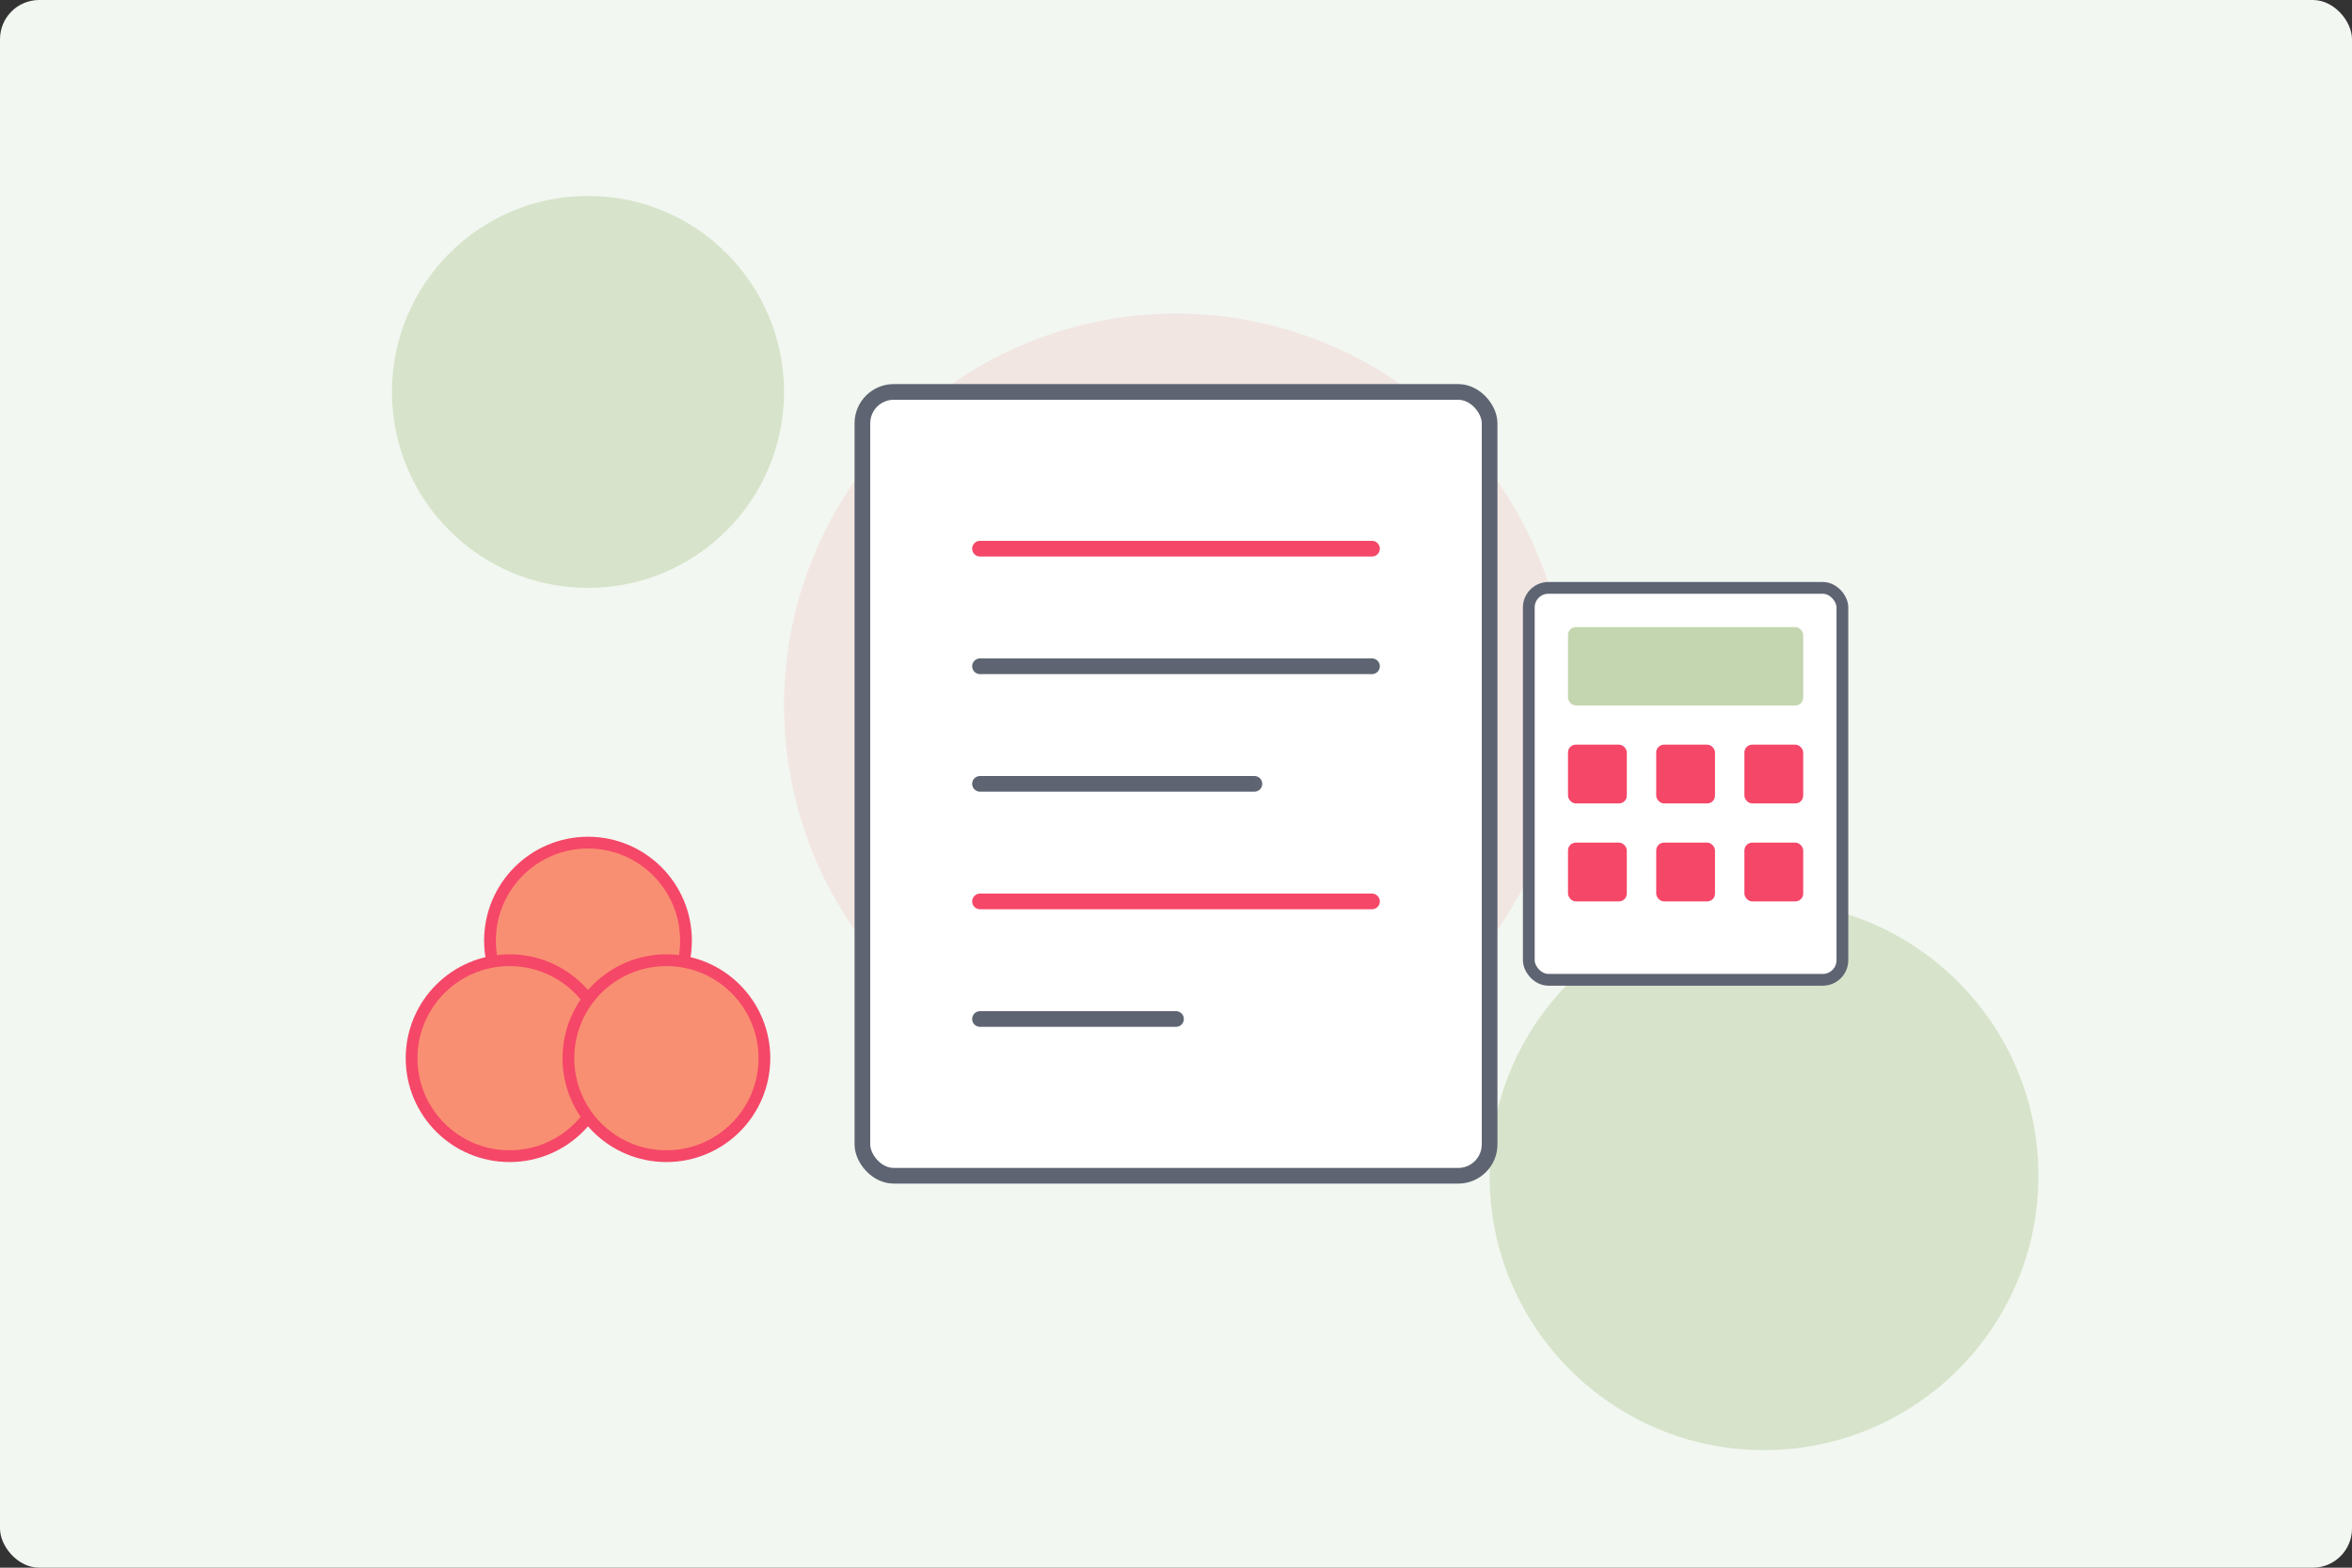
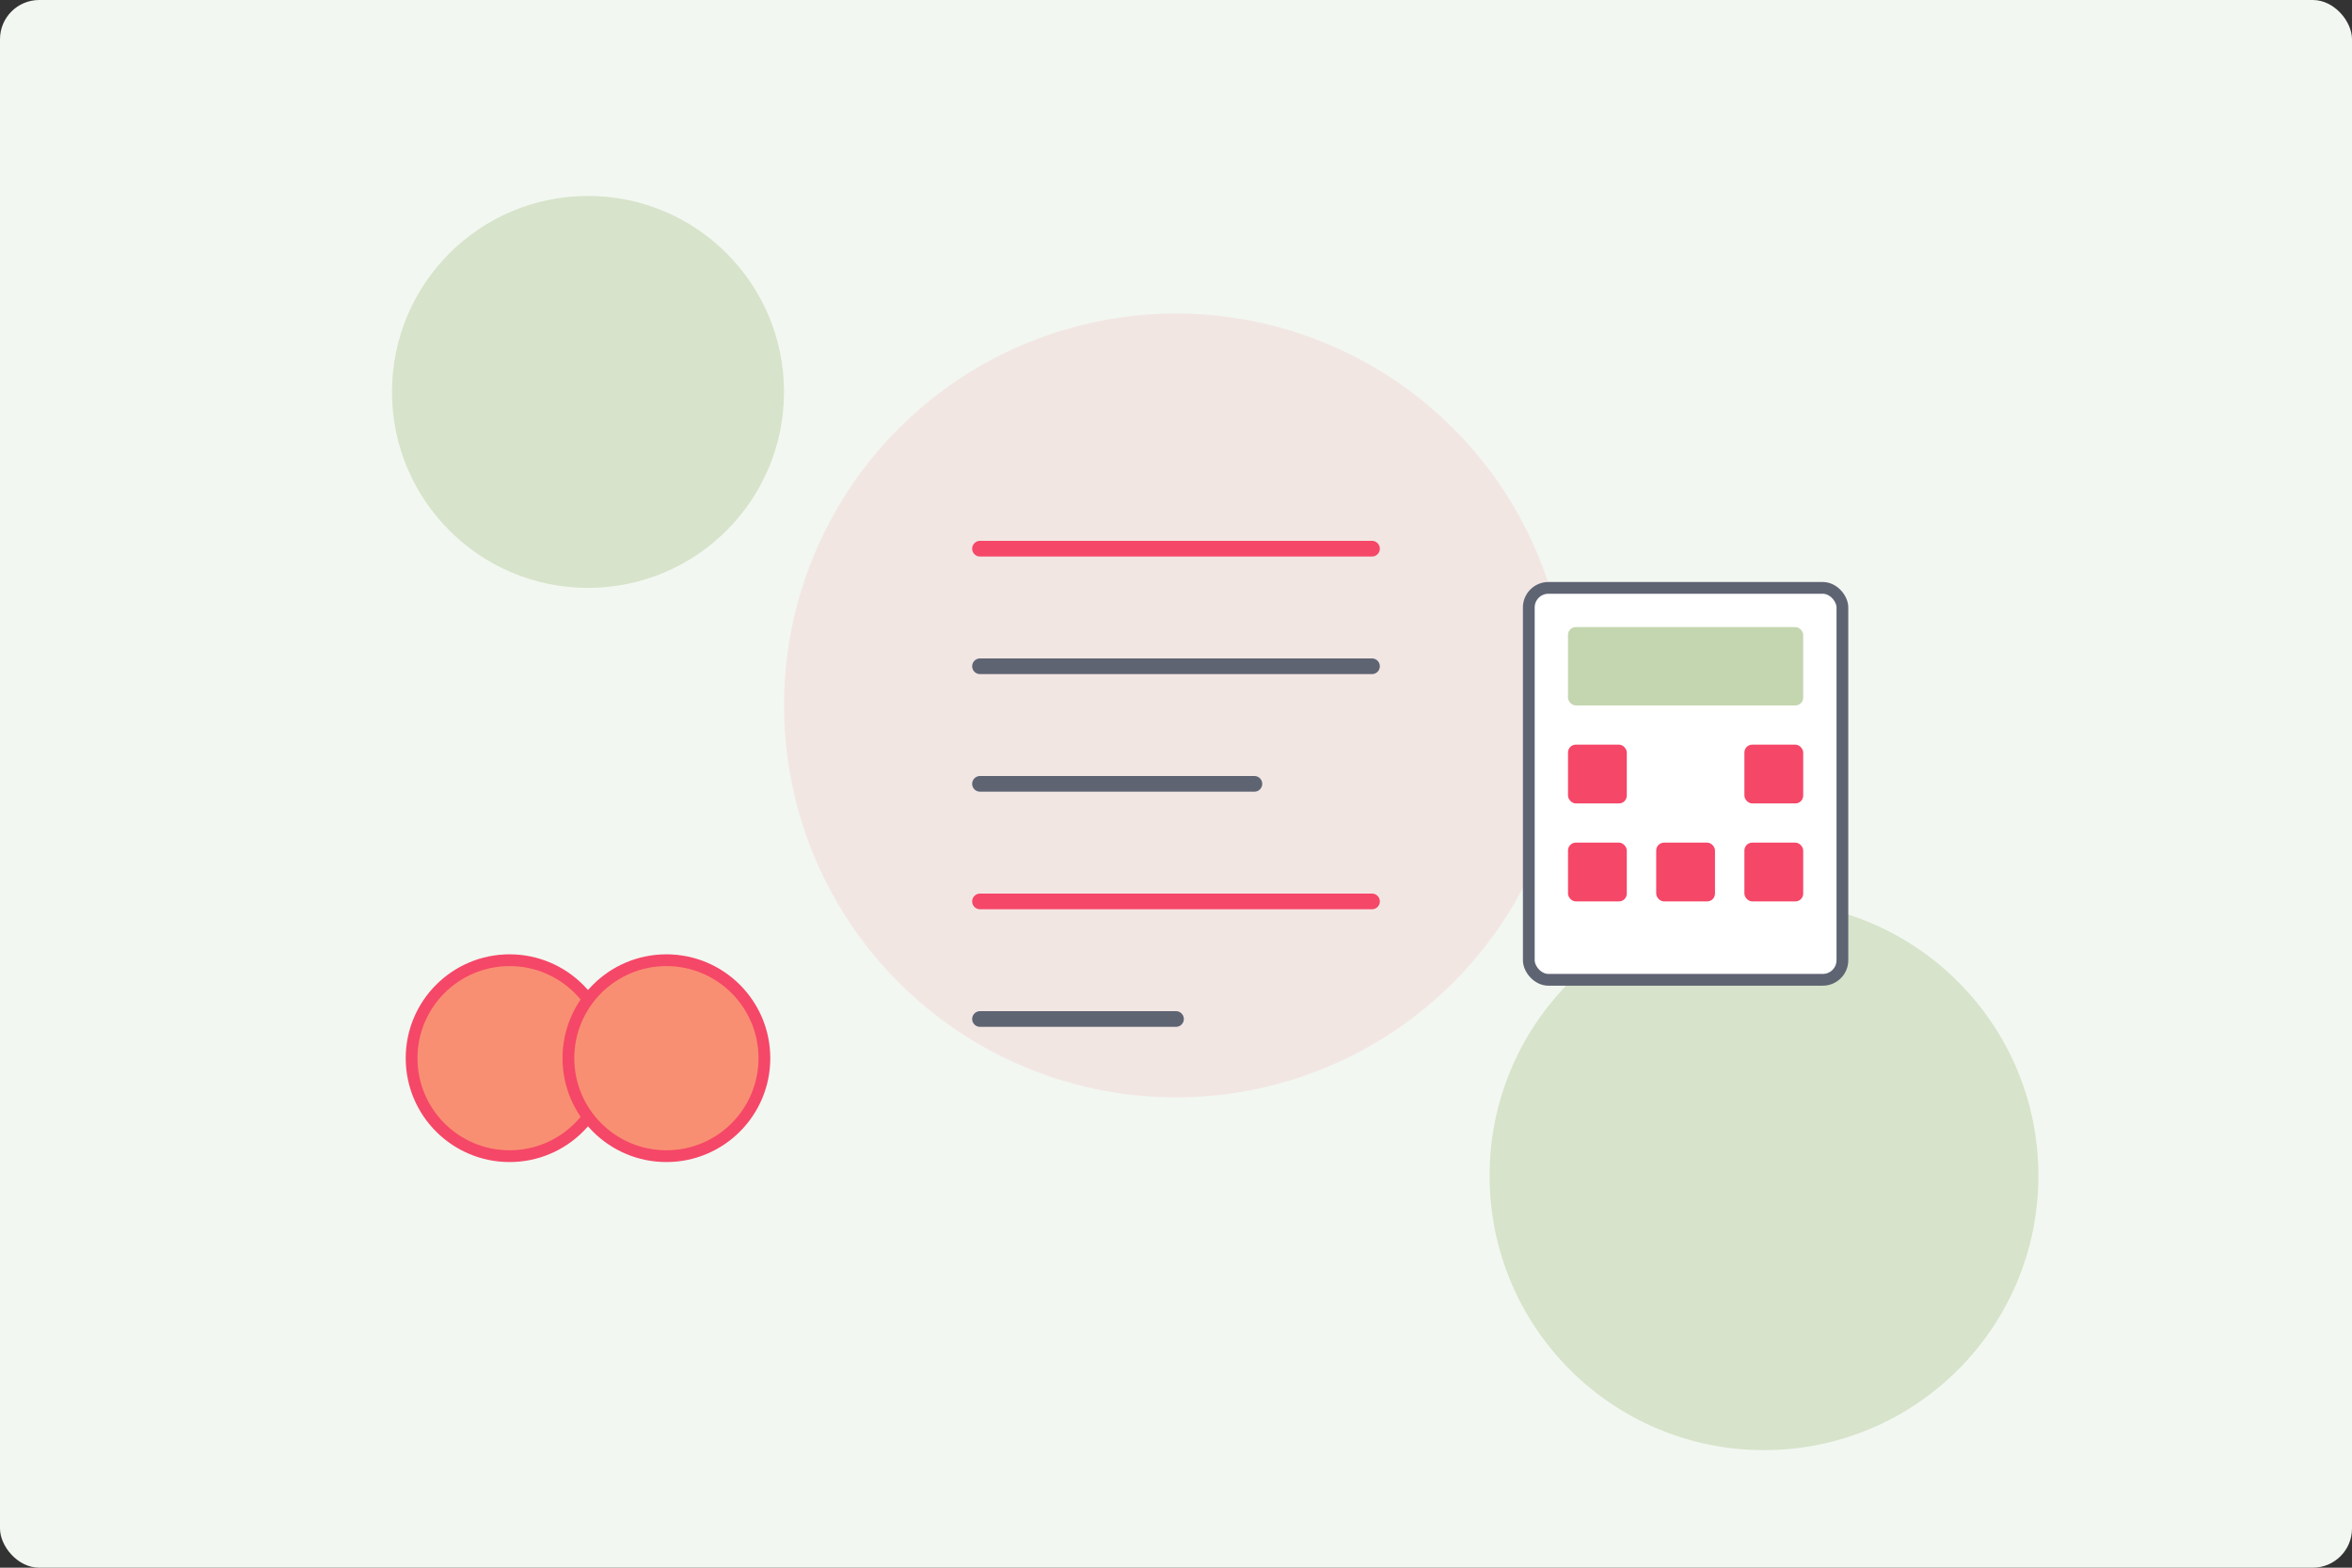
<svg xmlns="http://www.w3.org/2000/svg" width="600" height="400" viewBox="0 0 600 400" fill="none">
  <rect x="0" y="0" width="600" height="400" fill="#333333" stroke="none" />
  <rect width="600" height="400" rx="10" fill="#f2f7f1" />
  <circle cx="150" cy="100" r="50" fill="#c4d6b0" opacity="0.6" />
  <circle cx="450" cy="300" r="70" fill="#c4d6b0" opacity="0.6" />
  <circle cx="300" cy="180" r="100" fill="#f54768" opacity="0.1" />
-   <rect x="220" y="100" width="160" height="200" rx="8" fill="white" stroke="#5e6472" stroke-width="4" />
  <line x1="250" y1="140" x2="350" y2="140" stroke="#f54768" stroke-width="4" stroke-linecap="round" />
  <line x1="250" y1="170" x2="350" y2="170" stroke="#5e6472" stroke-width="4" stroke-linecap="round" />
  <line x1="250" y1="200" x2="320" y2="200" stroke="#5e6472" stroke-width="4" stroke-linecap="round" />
  <line x1="250" y1="230" x2="350" y2="230" stroke="#f54768" stroke-width="4" stroke-linecap="round" />
  <line x1="250" y1="260" x2="300" y2="260" stroke="#5e6472" stroke-width="4" stroke-linecap="round" />
  <rect x="390" y="150" width="80" height="100" rx="5" fill="white" stroke="#5e6472" stroke-width="3" />
  <rect x="400" y="160" width="60" height="20" rx="2" fill="#c4d6b0" />
  <rect x="400" y="190" width="15" height="15" rx="2" fill="#f54768" />
-   <rect x="422.5" y="190" width="15" height="15" rx="2" fill="#f54768" />
  <rect x="445" y="190" width="15" height="15" rx="2" fill="#f54768" />
  <rect x="400" y="215" width="15" height="15" rx="2" fill="#f54768" />
  <rect x="422.5" y="215" width="15" height="15" rx="2" fill="#f54768" />
  <rect x="445" y="215" width="15" height="15" rx="2" fill="#f54768" />
-   <circle cx="150" cy="240" r="25" fill="#f98f72" stroke="#f54768" stroke-width="3" />
  <circle cx="130" cy="270" r="25" fill="#f98f72" stroke="#f54768" stroke-width="3" />
  <circle cx="170" cy="270" r="25" fill="#f98f72" stroke="#f54768" stroke-width="3" />
</svg>